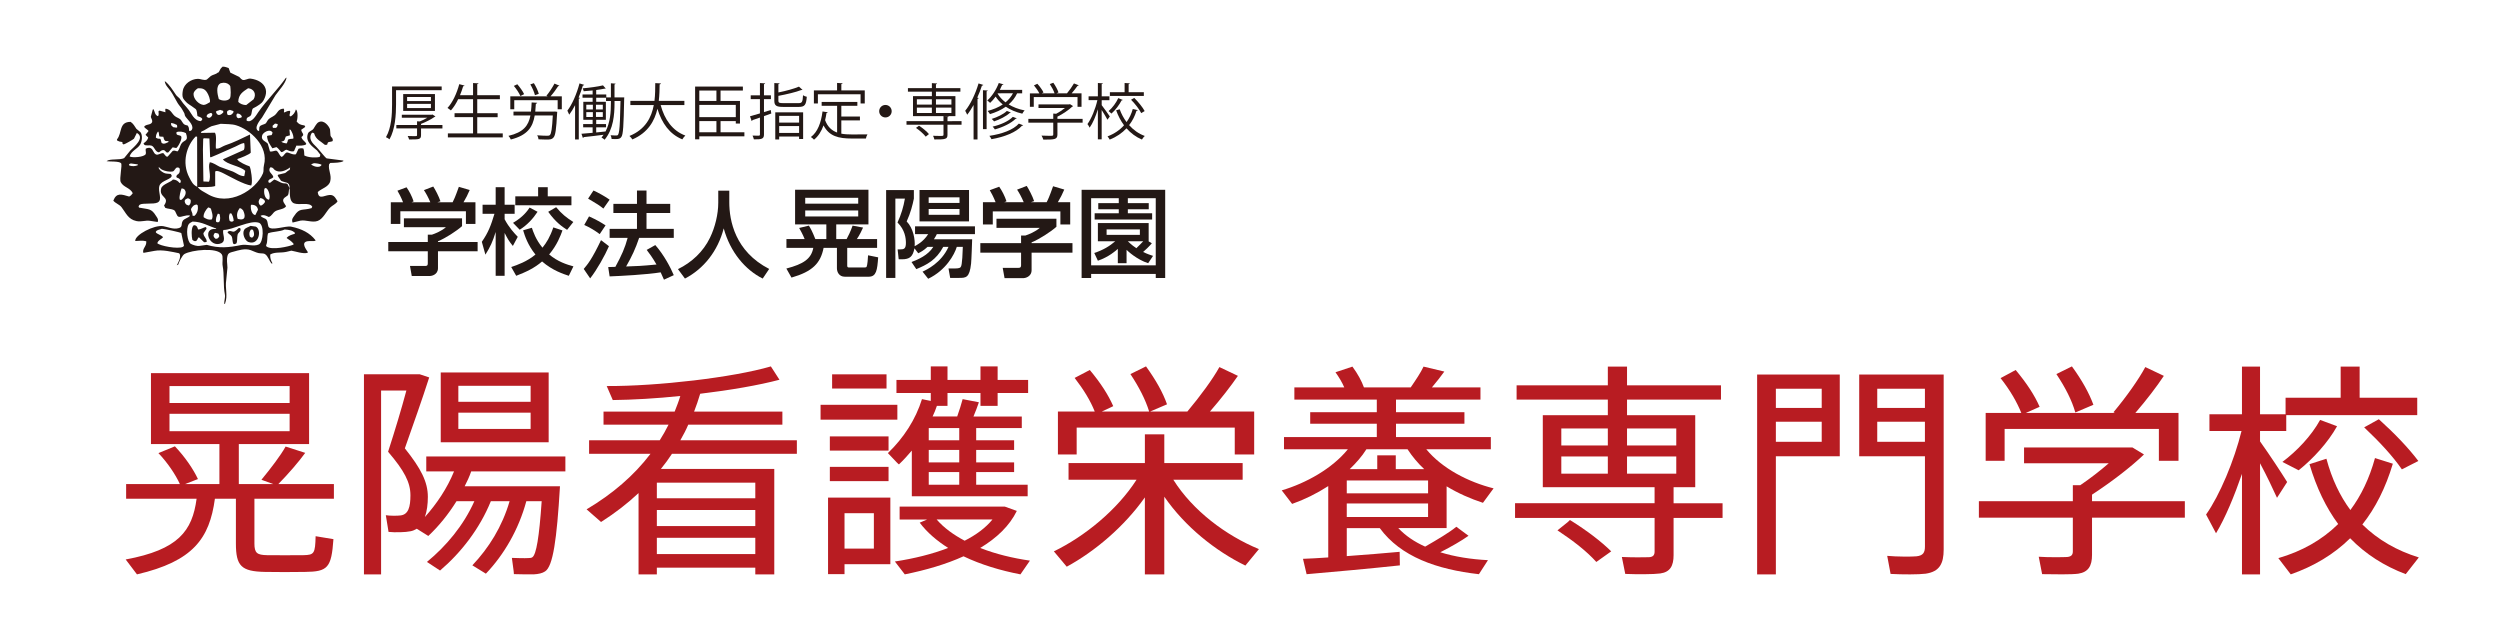
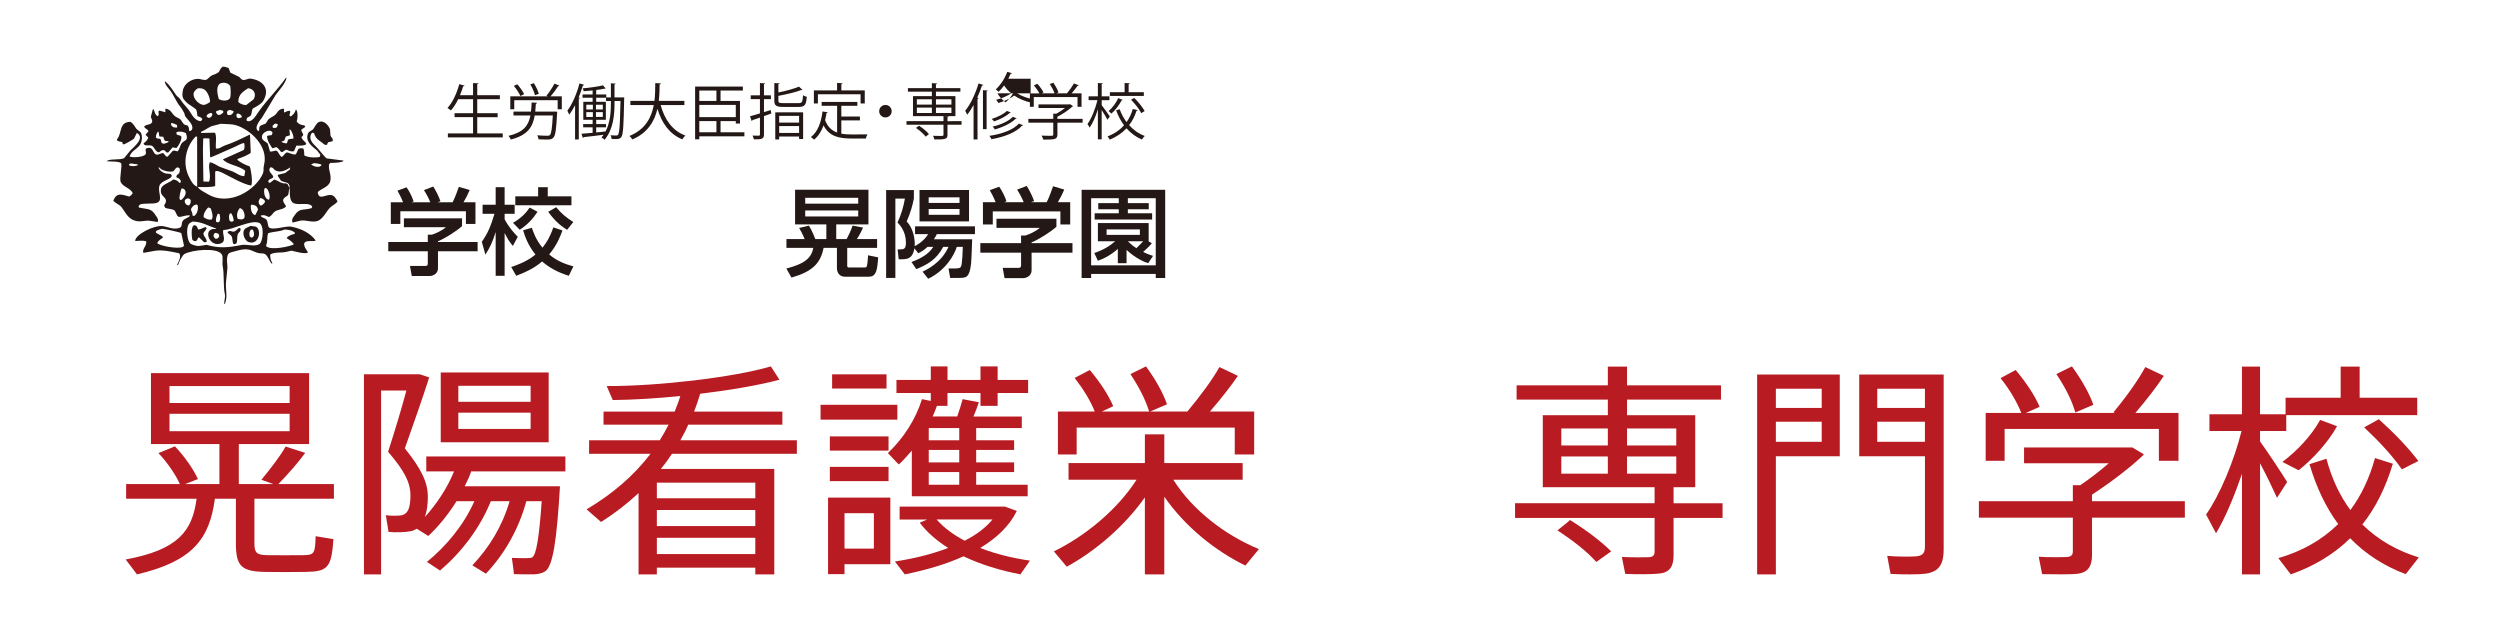
<svg xmlns="http://www.w3.org/2000/svg" version="1.1" x="0px" y="0px" width="234px" height="60px" viewBox="0 0 234 60" enable-background="new 0 0 234 60" xml:space="preserve">
  <defs>
</defs>
  <path fill="#B81C22" d="M15.864,40.36h11.245v-1.627H15.864V40.36z M15.864,37.718h11.245v-1.585H15.864V37.718 M23.813,50.868  c0,0.908,0.254,1.075,1.182,1.096c0.867,0,2.453,0.022,3.404,0c1.015-0.021,1.101-0.147,1.143-1.775l1.668,0.276  c-0.189,2.685-0.527,3.045-2.663,3.066c-1.099,0.02-2.748,0.02-3.74,0c-2.221-0.042-2.727-0.549-2.727-2.663v-4.185h-1.966  c-0.507,3.738-2.051,5.853-7.294,7.078l-1.057-1.395c4.925-0.91,6.236-2.665,6.638-5.683h-6.596v-1.375h5.031  c-0.402-0.889-1.162-2.01-2.008-2.898l1.542-0.634c0.951,0.994,1.734,2.154,2.157,3.064l-1.206,0.468h3.215v-3.743h-6.406v-6.638  H28.93v6.638h-6.577v3.743h3.215l-1.098-0.403c0.886-1.079,1.795-2.264,2.262-3.107l1.837,0.59c-0.613,0.847-1.542,1.924-2.516,2.92  h5.2v1.375h-7.439V50.868" />
  <path fill="#B81C22" d="M42.901,40.149h6.765v-1.523h-6.765V40.149z M42.901,37.611h6.765v-1.499h-6.765V37.611 M51.355,34.864  v6.531H41.253v-6.531H51.355 M41.188,53.402l-1.226-0.805c1.796-1.477,3.423-3.402,4.438-5.684h-1.67  c-0.762,1.225-1.669,2.345-2.641,3.253l-1.08-0.676c-0.168,0.107-0.358,0.19-0.569,0.233c-0.468,0.104-1.459,0.127-2.072,0.063  l-0.255-1.562c0.381,0.062,1.079,0.062,1.376,0.021c0.738-0.084,0.928-0.803,0.928-1.884c0-1.202-0.569-2.302-2.092-4.076  c0.656-2.032,1.248-3.996,1.713-5.732H35.67v17.209h-1.604V35.032h4.334h0.611h0.276l0.886,0.296  c-0.676,2.115-1.479,4.355-2.28,6.638c1.521,1.902,2.154,3.15,2.154,4.544c0,0.675-0.084,1.333-0.276,1.881  c1.101-1.228,2.073-2.663,2.729-4.271h-2.601v-1.394H52.92v1.394h-8.814c-0.169,0.487-0.382,0.949-0.613,1.395h7.293h0.74h0.888  c-0.296,5.01-0.656,7.505-1.395,7.968c-0.255,0.171-0.614,0.254-1.079,0.278c-0.402,0-1.331,0-1.839-0.023  c0-0.083,0-0.167-0.189-1.519c0.441,0.017,1.205,0.041,1.542,0.017c0.171,0,0.296-0.017,0.381-0.082  c0.359-0.254,0.635-1.861,0.866-5.241h-1.437c-0.72,2.663-2.093,5.008-3.785,6.783l-1.267-0.781c1.543-1.628,2.79-3.615,3.486-6.002  h-1.755C44.909,49.47,43.154,51.73,41.188,53.402" />
  <path fill="#B81C22" d="M70.696,51.859v-1.52h-9.215v1.52H70.696z M70.696,49.239v-1.5h-9.215v1.5H70.696 M70.696,46.638V45.18  h-9.215v1.458H70.696 M61.481,53.129v0.632h-1.713v-7.609c-1.057,0.993-2.22,1.883-3.51,2.706l-1.353-1.183  c2.452-1.458,4.439-3.172,5.983-5.2h-5.749v-1.268h6.615c0.296-0.466,0.571-0.953,0.823-1.46h-6.087v-1.224h6.659  c0.189-0.487,0.379-0.952,0.528-1.459c-2.241,0.233-4.461,0.36-6.321,0.381l-0.569-1.311c4.755,0.022,11.836-0.804,15.366-1.838  l0.805,1.248c-1.902,0.507-4.589,0.973-7.421,1.311c-0.168,0.571-0.359,1.12-0.57,1.669h8.264v1.224H64.42  c-0.212,0.508-0.465,0.974-0.74,1.46h10.907v1.268H62.897c-0.318,0.487-0.677,0.972-1.036,1.415h10.612v9.872h-1.777v-0.632H61.481" />
  <path fill="#B81C22" d="M90.292,50.611c1.079-0.55,1.965-1.205,2.601-1.986h-5.222C88.348,49.407,89.257,50.062,90.292,50.611z   M89.785,45.37v-1.185h-2.854v1.185H89.785 M89.785,43.278v-1.164h-2.854v1.164H89.785 M89.785,41.206v-1.141h-2.854v1.141H89.785   M96.401,52.475l-0.888,1.286c-1.859-0.36-3.698-0.908-5.327-1.691c-1.626,0.741-3.51,1.289-5.497,1.691l-0.928-1.204  c1.796-0.274,3.509-0.698,4.988-1.269c-1.035-0.654-1.968-1.439-2.664-2.366l0.696-0.296h-2.576v-1.207h9.428h0.294h0.126  l1.121,0.403c-0.678,1.394-1.88,2.538-3.425,3.466C93.189,51.859,94.794,52.241,96.401,52.475 M96.189,45.37v1.078H85.346v-0.403  V45.37v-3.195c-0.38,0.446-0.782,0.892-1.205,1.293c-0.064-0.043-0.126-0.086-1.035-1.058c1.479-1.417,2.6-3.149,3.191-5.051  l0.824,0.168v-0.739h-3.213v-1.227h3.213v-1.268h1.565v1.268h3.087v-1.268h1.605v1.268h2.854v1.227h-2.854v1.203h-1.605v-1.203  h-3.087v1.203h-0.995c-0.105,0.339-0.253,0.678-0.401,0.993h2.303c0.213-0.591,0.384-1.162,0.51-1.625l1.521,0.294  c-0.128,0.403-0.318,0.866-0.508,1.332h4.523v1.08h-4.269v1.141h3.551v0.908h-3.551v1.164h3.551v0.908h-3.551v1.185H96.189   M81.794,51.352v-3.317h-2.747v3.317H81.794 M82.979,35.035v1.329h-5.093v-1.329H82.979 M83.168,43.7v1.332h-5.495V43.7H83.168   M83.168,40.846v1.329h-5.495v-1.329H83.168 M79.047,46.574h4.29v6.236h-4.29v0.93h-1.542v-7.166h0.801H79.047 M83.993,37.887v1.396  h-7.188v-1.396H83.993" />
  <path fill="#B81C22" d="M102.469,38.523c-0.402-1.018-1.037-2.053-1.883-3.15l1.418-0.742c1.014,1.207,1.731,2.325,2.195,3.384  c-0.04,0.02-0.104,0.062-1.076,0.507h4.439c-0.339-1.1-0.93-2.262-1.755-3.509l1.46-0.72c0.927,1.289,1.584,2.452,1.966,3.55  l-1.588,0.679h3.489c1.205-1.44,2.388-3.045,3.002-4.164l1.732,0.822c-0.655,0.951-1.585,2.156-2.62,3.342h4.143v4.016h-1.818  v-2.517h-14.797v2.517h-1.755v-4.016H102.469z M117.835,51.396l-1.269,1.541c-2.811-1.373-5.643-3.634-7.588-6.446v7.272h-1.818  v-7.208c-1.924,2.725-4.671,5.052-7.313,6.488l-1.205-1.436c2.876-1.395,5.92-3.869,7.737-6.701h-6.363v-1.565h7.145v-2.687h1.818  v2.687h7.333v1.565h-6.487C111.643,47.8,114.749,50.125,117.835,51.396" />
-   <path fill="#B81C22" d="M128.911,43.912v-1.291h1.734v1.291h2.663c-0.592-0.55-1.121-1.184-1.563-1.862h-3.849  c-0.422,0.679-0.973,1.29-1.563,1.862H128.911z M126.057,47.124v1.269h7.611v-1.269H126.057 M133.668,46.173v-1.204h-7.611v1.204  H133.668 M124.324,52.176v-6.679c-1.077,0.697-2.239,1.268-3.381,1.668l-0.973-1.267c2.282-0.676,4.714-2.029,6.193-3.849h-5.981  v-1.14h8.687v-1.248h-6.234v-1.078h6.234V37.4h-7.716v-1.14h4.67c-0.208-0.487-0.507-0.973-0.822-1.417l1.585-0.529  c0.485,0.654,0.867,1.352,1.078,1.946h4.377c0.484-0.699,0.948-1.396,1.203-1.946l1.946,0.464c-0.315,0.444-0.719,0.951-1.163,1.482  h4.545v1.14h-7.906v1.184h6.405v1.078h-6.405v1.248h8.877v1.14H133.5c1.478,1.797,3.929,3.067,6.299,3.66l-0.995,1.353  c-1.162-0.38-2.325-0.888-3.401-1.543v3.909h-4.523c0.675,0.72,1.521,1.29,2.514,1.734c1.143-0.656,2.281-1.332,2.918-1.859  l1.141,0.845c-0.654,0.466-1.606,1.014-2.642,1.542c1.354,0.423,2.875,0.658,4.461,0.74l-0.846,1.313  c-3.933-0.445-7.315-1.63-9.28-4.314h-3.088v2.622c1.734-0.127,3.574-0.274,4.949-0.402l0.02,1.269  c-2.536,0.276-6.488,0.634-8.729,0.826l-0.338-1.439C122.592,52.282,123.414,52.24,124.324,52.176" />
  <path fill="#B81C22" d="M156.899,44.335v-1.607h-4.609v1.607H156.899z M156.899,41.693v-1.587h-4.609v1.587H156.899 M146.139,44.335  h4.354v-1.607h-4.354V44.335 M146.139,41.693h4.354v-1.587h-4.354V41.693 M146.94,48.668c1.629,1.015,2.898,1.987,3.87,2.938  l-1.395,0.993c-0.889-0.993-2.136-1.964-3.637-2.959C146.858,48.795,146.899,48.732,146.94,48.668 M154.869,47.104v-1.5h-10.463  V38.86h6.087V37.4h-8.539v-1.332h8.539v-1.754h1.797v1.754h8.794V37.4h-8.794v1.46h6.384v6.743h-2.027v1.5h4.585v1.375h-4.585v3.487  c0,0.992-0.318,1.584-1.249,1.711c-0.612,0.086-2.199,0.086-3.274,0.042l-0.319-1.585c0.867,0.041,2.178,0.041,2.537,0.021  c0.381-0.021,0.528-0.189,0.528-0.528v-3.149h-13.062v-1.375H154.869" />
  <path fill="#B81C22" d="M175.71,39.472v1.882h4.463v-1.882H175.71z M180.173,38.184v-1.796h-4.463v1.796H180.173 M181.186,35.055  h0.742v16.382c0,1.311-0.383,2.073-1.693,2.261c-0.634,0.083-2.134,0.083-3.276,0.021l-0.316-1.69  c0.95,0.085,2.283,0.085,2.726,0.043c0.636-0.063,0.806-0.359,0.806-0.91v-8.454h-6.153v-7.653h6.153H181.186 M166.221,39.472v1.882  h4.291v-1.882H166.221 M170.512,38.184v-1.796h-4.291v1.796H170.512 M166.221,35.055h5.981v7.653h-5.981v11.056h-1.754V35.055h1.058  H166.221" />
  <path fill="#B81C22" d="M193.932,34.294c0.953,1.311,1.607,2.493,2.011,3.593l-1.692,0.72c-0.318-1.122-0.93-2.327-1.774-3.595  L193.932,34.294z M189.195,38.649c-0.421-1.039-1.056-2.135-1.942-3.257l1.415-0.762c1.035,1.248,1.775,2.37,2.241,3.447  l-1.288,0.572h8.327l-0.126-0.065c1.204-1.438,2.367-3.084,2.979-4.227l1.735,0.824c-0.655,0.994-1.626,2.262-2.666,3.468h4.038  v4.48h-1.837v-2.981h-14.438v2.981h-1.774v-4.48H189.195 M194.018,46.912v-1.499h0.697c0.91-0.615,1.859-1.352,2.664-2.051h-7.928  v-1.478h9.323h0.484h0.341l1.077,0.654c-1.228,1.184-3.088,2.6-4.863,3.761v0.613h8.688v1.542h-8.688v3.489  c0,1.015-0.336,1.608-1.289,1.755c-0.613,0.086-2.262,0.063-3.382,0.042l-0.317-1.629c0.908,0.065,2.282,0.045,2.663,0.024  c0.403-0.041,0.529-0.213,0.529-0.529v-3.152h-8.794v-1.542H194.018" />
  <path fill="#B81C22" d="M222.659,39.239c1.545,1.396,2.769,2.688,3.699,3.91l-1.542,0.783c-0.847-1.226-2.052-2.537-3.53-3.932  L222.659,39.239z M218.749,39.894c-0.847,1.525-2.241,3.044-3.594,4.125l-1.521-0.783c1.352-1.015,2.706-2.432,3.529-3.931  L218.749,39.894 M219.996,47.738c0.994-1.333,1.775-2.941,2.303-4.863l1.671,0.528c-0.677,2.262-1.627,4.143-2.853,5.689  c1.457,1.436,3.232,2.45,5.284,3.084l-1.226,1.564c-2.01-0.762-3.742-1.859-5.2-3.359c-1.544,1.521-3.404,2.622-5.56,3.38  l-1.163-1.52c2.199-0.636,4.081-1.693,5.602-3.192c-1.141-1.544-2.028-3.384-2.686-5.603l1.585-0.508  C218.262,44.84,219.023,46.427,219.996,47.738 M214.077,45.117l-0.95,1.478c-0.381-0.844-0.952-2.048-1.587-3.233v10.399h-1.691  v-9.405c-0.718,2.071-1.563,4.123-2.43,5.559l-0.93-1.755c1.289-1.817,2.642-5.074,3.318-7.82h-3.004v-1.564h3.045v-4.46h1.691v4.46  h2.391V37.23h5.156v-2.916h1.776v2.916h5.391v1.628h-12.26v1.481h-2.454v0.973C212.471,42.621,213.486,44.166,214.077,45.117" />
  <path fill="#231815" d="M75.369,19.699v0.563h4.96v-0.563H75.369z M75.369,18.514v0.547h4.96v-0.547H75.369 M74.42,17.758h6.867  v3.244h-3.015v1.373h0.973c0.127-0.228,0.384-0.739,0.557-1.256l0.981,0.182c-0.098,0.235-0.354,0.754-0.581,1.074h1.894v0.828H79.3  v1.684c0,0.148,0.109,0.148,0.173,0.148h1.458c0.101,0,0.155-0.009,0.191-0.083c0.063-0.117,0.128-0.83,0.128-1.056l0.946,0.191  c-0.082,1.185-0.164,1.813-0.882,1.813h-2.24c-0.521,0-0.738-0.42-0.738-0.793v-1.904h-1.248c-0.284,1.438-1.041,2.215-3.005,2.779  l-0.48-0.847c1.61-0.42,2.329-0.911,2.521-1.932h-2.514v-0.828h1.703c-0.156-0.391-0.346-0.746-0.511-1.037l0.91-0.219  c0.136,0.219,0.3,0.491,0.603,1.256h1.03v-1.373H74.42V17.758" />
  <path fill="#231815" d="M86.924,19.561v0.546h2.887v-0.546H86.924z M86.924,18.47v0.527h2.887V18.47H86.924 M90.701,17.786v2.938  h-4.634v-2.938H90.701 M85.318,24.525c0.63-0.246,1.533-0.619,2.042-1.421h-0.538c-0.391,0.364-0.655,0.49-0.874,0.602l-0.354-0.464  c-0.156,0.782-0.437,1.028-1.183,1.028h-0.293l-0.101-0.928h0.237c0.345,0,0.539-0.046,0.539-0.61c0-0.417-0.083-1.219-0.786-1.904  c0.348-0.756,0.556-1.456,0.692-2.238h-0.893v7.422h-0.865v-8.224h2.597v0.802c-0.108,0.547-0.302,1.328-0.673,2.136  c0.645,0.667,0.799,1.742,0.745,2.317c0.1-0.047,0.811-0.391,1.268-1.131h-1.23v-0.729h5.608v0.729h-3.568  c-0.064,0.136-0.128,0.256-0.275,0.485h3.581c-0.011,0.326-0.063,1.911-0.101,2.276c-0.146,1.339-0.483,1.339-1.138,1.339h-0.819  l-0.156-0.885h0.646c0.056,0,0.375,0,0.475-0.108c0.071-0.083,0.165-0.184,0.219-1.914h-0.564c-0.219,0.721-1.011,2.187-2.677,2.987  l-0.529-0.665c0.374-0.173,1.756-0.818,2.431-2.322h-0.492c-0.664,1.239-1.538,1.678-2.522,2.086L85.318,24.525" />
  <path fill="#231815" d="M93.188,18.925c-0.191-0.492-0.419-0.903-0.546-1.122l0.883-0.327c0.246,0.346,0.528,0.881,0.683,1.367  l-0.209,0.082h1.821c-0.229-0.529-0.402-0.837-0.621-1.175l0.904-0.348c0.188,0.293,0.545,0.969,0.691,1.423l-0.303,0.101h1.476  c0.11-0.211,0.248-0.484,0.602-1.494l1.048,0.31c-0.209,0.482-0.328,0.718-0.602,1.184h1.156v2.085h-0.918v-1.223h-6.329v1.223  h-0.921v-2.085H93.188z M98.881,20.472v0.754c-0.518,0.464-1.604,1.168-2.324,1.458v0.072h3.826v0.893h-3.826v1.632  c0,0.653-0.653,0.753-0.746,0.753h-1.785l-0.173-0.963h1.468c0.252,0,0.252-0.13,0.252-0.292V23.65h-3.814v-0.893h3.814v-0.711  h0.402c0.312-0.101,0.938-0.355,1.35-0.719h-4.054v-0.854H98.881" />
  <path fill="#231815" d="M105.566,22.584c0.389,0.374,0.617,0.528,0.799,0.647c0.189-0.182,0.438-0.428,0.638-0.647H105.566z   M103.578,21.474v0.51h3.114v-0.51H103.578 M107.813,22.775c-0.282,0.328-0.619,0.638-0.819,0.811  c0.446,0.211,0.666,0.274,0.931,0.365l-0.457,0.685c-1.075-0.348-1.901-1.13-2.022-1.25v1.25h-0.818v-1.341  c-0.165,0.154-0.85,0.763-1.866,1.109l-0.339-0.725c0.839-0.274,1.458-0.656,1.96-1.095h-1.621v-1.702h4.753v1.702h-0.011  L107.813,22.775 M105.566,19.013h1.956v0.576h-1.956v0.372h2.274v0.585h-5.381v-0.585h2.258v-0.372h-1.92v-0.576h1.92V18.55h-2.587  v6.283h6.048V18.55h-2.612V19.013 M109.062,17.768v8.25h-0.883v-0.375h-6.048v0.375h-0.892v-8.25H109.062" />
  <path fill="#231815" d="M37.727,18.934c-0.185-0.477-0.404-0.876-0.528-1.086l0.854-0.317c0.238,0.336,0.515,0.856,0.661,1.323  l-0.201,0.081h1.767c-0.219-0.512-0.388-0.811-0.602-1.139l0.874-0.337c0.188,0.282,0.531,0.935,0.674,1.379l-0.293,0.097h1.432  c0.105-0.203,0.236-0.468,0.583-1.448l1.016,0.298c-0.204,0.469-0.315,0.699-0.583,1.15h1.121v2.023H43.61v-1.185h-6.138v1.185  H36.58v-2.023H37.727z M43.247,20.434v0.733c-0.504,0.451-1.555,1.132-2.252,1.415v0.07h3.71v0.864h-3.71v1.581  c0,0.638-0.636,0.734-0.724,0.734H38.54l-0.166-0.937h1.42c0.247,0,0.247-0.123,0.247-0.283v-1.095h-3.699v-0.864h3.699v-0.688h0.39  c0.298-0.098,0.909-0.346,1.308-0.698h-3.933v-0.832H43.247" />
  <path fill="#231815" d="M52.056,19.394c0.539,0.646,0.953,0.971,1.607,1.385l-0.583,0.735c-0.485-0.311-1.068-0.715-1.767-1.689  L52.056,19.394z M50.368,17.522h0.901v0.855h2.217v0.837h-5.254v-0.837h2.136V17.522 M50.315,19.824  c-0.414,0.636-0.979,1.247-1.671,1.679l-0.624-0.644c0.954-0.558,1.343-1.121,1.554-1.43L50.315,19.824 M52.646,21.567  c-0.166,0.468-0.501,1.368-1.245,2.25c0.804,0.681,1.651,0.944,2.271,1.115l-0.432,0.882c-0.487-0.16-1.53-0.495-2.501-1.342  c-0.707,0.618-1.52,0.995-2.422,1.342l-0.467-0.821c0.584-0.196,1.467-0.505,2.269-1.167c-0.714-0.884-0.996-1.74-1.155-2.27  l0.82-0.237c0.116,0.353,0.355,1.095,0.99,1.863c0.37-0.451,0.707-0.989,1.016-1.898L52.646,21.567 M45.098,22.635  c0.61-0.875,0.855-1.537,1.184-2.624h-1.113v-0.848h1.226v-1.642h0.838v1.642h0.938v0.848h-0.938v0.513  c0.417,0.786,0.903,1.298,1.229,1.642l-0.458,0.855c-0.4-0.494-0.486-0.671-0.771-1.217v4.009h-0.838v-4.099  c-0.28,0.91-0.51,1.405-0.961,2.12L45.098,22.635" />
-   <path fill="#231815" d="M59.822,22.267c-0.336,1.007-0.678,1.731-1.217,2.676c1.015-0.036,1.413-0.045,2.843-0.184  c-0.345-0.611-0.723-1.124-0.917-1.369l0.805-0.452c0.829,0.946,1.431,2.111,1.729,2.816l-0.918,0.425  c-0.114-0.263-0.195-0.45-0.309-0.688c-1.281,0.213-3.8,0.344-4.777,0.38l-0.134-0.874c0.124,0,0.602-0.019,0.671-0.019  c0.583-1.067,0.901-1.785,1.148-2.711h-1.686v-0.848h2.56v-1.482h-2.208v-0.858h2.208v-1.246h0.893v1.246h2.219v0.858h-2.219v1.482  h2.552v0.848H59.822z M55.549,17.832c0.363,0.151,1.193,0.618,1.512,0.858l-0.585,0.832c-0.414-0.329-0.52-0.391-1.43-0.93  L55.549,17.832 M55.133,20.254c0.682,0.307,1.097,0.547,1.548,0.839l-0.548,0.819c-0.459-0.341-0.919-0.62-1.448-0.857  L55.133,20.254 M56.998,23.044c-0.371,0.856-1.123,2.207-1.758,3.01l-0.603-0.88c0.391-0.461,0.78-0.938,1.618-2.695L56.998,23.044" />
-   <path fill="#231815" d="M67.229,17.849h1.033v1.088c0,1.713,0.539,4.594,3.733,6.236l-0.606,0.9  c-1.627-0.812-3.039-2.463-3.649-4.699c-0.547,2.12-1.87,3.787-3.628,4.699l-0.655-0.883c1.29-0.627,2.367-1.635,2.994-2.931  c0.479-0.981,0.778-2.211,0.778-3.285V17.849z" />
-   <path fill="#231815" d="M38.105,9.723v0.391h2.229V9.723H38.105z M38.105,9.081v0.38h2.229v-0.38H38.105 M40.711,10.385h-2.972  V8.807h2.972V10.385 M41.411,11.703v0.319h-2.002v0.625c0,0.205-0.044,0.301-0.208,0.359c-0.165,0.046-0.45,0.049-0.909,0.049  c-0.018-0.096-0.081-0.227-0.132-0.325c0.21,0.006,0.408,0.013,0.551,0.013c0.305,0,0.325,0,0.325-0.104v-0.618h-1.938v-0.319h1.938  v-0.351l0.254,0.017c0.246-0.098,0.497-0.221,0.705-0.347H37.61V10.74h2.807l0.061-0.024l0.279,0.186  c-0.017,0.024-0.058,0.042-0.091,0.047c-0.313,0.223-0.812,0.478-1.257,0.648v0.106H41.411 M41.341,8.443H37.07v1.331  c0,0.947-0.075,2.324-0.614,3.267c-0.068-0.063-0.232-0.166-0.33-0.2c0.524-0.902,0.571-2.166,0.571-3.073V8.092h4.644V8.443" />
  <path fill="#231815" d="M44.67,12.489h2.388v0.374h-5.137v-0.374h2.357v-1.523h-1.731v-0.371h1.731V9.283h-1.392  c-0.196,0.411-0.432,0.78-0.68,1.051c-0.077-0.067-0.225-0.175-0.32-0.233c0.467-0.494,0.869-1.355,1.101-2.225l0.496,0.135  c-0.019,0.042-0.058,0.063-0.131,0.063c-0.084,0.278-0.181,0.561-0.295,0.834h1.221V7.772l0.511,0.03  c-0.005,0.041-0.039,0.067-0.119,0.08V8.91h2.119v0.373H44.67v1.313h1.91v0.371h-1.91V12.489z" />
  <path fill="#231815" d="M49.971,7.784c0.198,0.313,0.396,0.732,0.458,0.999L50.072,8.91c-0.063-0.267-0.243-0.694-0.435-1.011  L49.971,7.784z M48.42,7.886c0.249,0.286,0.522,0.669,0.638,0.926l-0.35,0.175c-0.106-0.254-0.367-0.659-0.611-0.947L48.42,7.886   M52.362,8.019c-0.028,0.038-0.073,0.05-0.117,0.045c-0.179,0.285-0.462,0.67-0.715,0.953h1.056v1.212h-0.389V9.376h-4.063v0.853  h-0.37V9.017h3.501L51.147,8.96c0.254-0.302,0.572-0.788,0.753-1.137L52.362,8.019 M51.851,10.445l0.085-0.007  c0.177,0.025,0.199,0.028,0.222,0.028c0,0.039-0.005,0.084-0.011,0.124c-0.08,1.529-0.159,2.099-0.348,2.29  c-0.136,0.16-0.284,0.183-0.681,0.183c-0.2,0-0.454-0.007-0.711-0.023c-0.012-0.114-0.056-0.267-0.129-0.375  c0.403,0.033,0.805,0.04,0.935,0.04c0.127,0,0.195-0.007,0.257-0.065c0.131-0.122,0.21-0.614,0.273-1.833H50.05  c-0.186,1.091-0.67,1.853-2.237,2.25c-0.04-0.102-0.142-0.262-0.223-0.341c1.409-0.33,1.874-0.953,2.059-1.909h-1.587v-0.361h1.634  c0.037-0.263,0.052-0.553,0.066-0.858l0.521,0.033c-0.005,0.044-0.051,0.079-0.126,0.089c-0.017,0.258-0.032,0.5-0.057,0.736H51.851  " />
  <path fill="#231815" d="M56.679,12.306c0.442-0.847,0.502-1.84,0.502-2.668V9.453h-0.457V9.148h-0.92v0.38h0.905v1.687h-0.905v0.398  h0.92v0.307h-0.92v0.477L56.679,12.306z M55.782,10.948h0.641v-0.453h-0.641V10.948 M55.782,10.245h0.641V9.801h-0.641V10.245   M54.877,10.496v0.453h0.616v-0.453H54.877 M54.877,9.801v0.444h0.616V9.801H54.877 M58.247,9.115l0.184,0.003  c-0.008,0.034-0.008,0.087-0.008,0.134c-0.051,2.537-0.095,3.327-0.261,3.56c-0.107,0.166-0.228,0.207-0.569,0.207  c-0.107,0-0.226-0.008-0.345-0.012c-0.008-0.102-0.042-0.251-0.097-0.348c0.238,0.022,0.46,0.022,0.567,0.022  c0.222,0,0.303-0.222,0.361-3.229H57.52v0.178c0,1.12-0.107,2.467-0.93,3.448c-0.063-0.061-0.195-0.16-0.291-0.204  c0.073-0.084,0.138-0.172,0.197-0.261c-0.698,0.089-1.396,0.177-1.858,0.221c-0.01,0.045-0.04,0.07-0.079,0.081l-0.135-0.395  c0.29-0.021,0.647-0.054,1.046-0.089V11.92h-0.886v-0.307h0.886v-0.398h-0.872V9.529h0.872v-0.38h-0.947V8.842h0.947V8.466  c-0.279,0.028-0.568,0.058-0.837,0.073c-0.01-0.079-0.057-0.198-0.097-0.271c0.666-0.057,1.449-0.165,1.904-0.279l0.256,0.294  c-0.018,0.013-0.033,0.018-0.056,0.018c-0.019,0-0.03,0-0.046-0.005c-0.213,0.045-0.489,0.091-0.791,0.129v0.417h0.943v0.273h0.434  V7.795l0.44,0.033c-0.004,0.035-0.033,0.063-0.102,0.071v1.215H58.247 M53.827,9.846c-0.17,0.33-0.353,0.632-0.547,0.889  c-0.037-0.099-0.122-0.286-0.174-0.378c0.451-0.587,0.876-1.574,1.135-2.55l0.444,0.137c-0.022,0.044-0.068,0.062-0.127,0.059  c-0.112,0.378-0.251,0.76-0.401,1.128l0.132,0.035c-0.015,0.039-0.041,0.061-0.114,0.066v3.823h-0.348V9.846" />
  <path fill="#231815" d="M64.058,9.835h-2.221c0.369,1.357,1.104,2.404,2.312,2.854c-0.096,0.084-0.221,0.242-0.283,0.356  c-1.188-0.488-1.909-1.493-2.331-2.863c-0.259,1.124-0.876,2.239-2.345,2.87c-0.057-0.104-0.176-0.24-0.273-0.326  c1.499-0.608,2.063-1.743,2.278-2.891h-2.192V9.442h2.256c0.073-0.59,0.068-1.171,0.073-1.663l0.533,0.029  c-0.005,0.049-0.05,0.079-0.123,0.095c-0.007,0.45-0.013,0.982-0.08,1.539h2.396V9.835z" />
  <path fill="#231815" d="M65.455,11.334v1.046h1.603v-1.046H65.455z M68.87,10.964V9.819h-3.415v1.145H68.87 M67.058,8.475h-1.603  v0.974h1.603V8.475 M69.675,12.381v0.379h-4.22v0.279h-0.392V8.103h4.47v0.372h-2.09v0.974h1.818v2.115H68.87v-0.229h-1.427v1.046  H69.675" />
  <path fill="#231815" d="M72.932,12.444h1.864V11.8h-1.864V12.444z M74.796,10.846h-1.864v0.631h1.864V10.846 M72.566,13.053v-2.536  h2.607v2.494h-0.378v-0.233h-1.864v0.275H72.566 M72.856,9.416c0,0.198,0.07,0.238,0.467,0.238h1.414  c0.333,0,0.394-0.101,0.427-0.74c0.085,0.065,0.243,0.127,0.352,0.144c-0.059,0.762-0.189,0.949-0.755,0.949h-1.45  c-0.652,0-0.835-0.121-0.835-0.591V7.773l0.497,0.03c-0.007,0.039-0.041,0.067-0.116,0.079v0.772  c0.71-0.142,1.482-0.353,1.926-0.545l0.329,0.299c-0.017,0.019-0.041,0.021-0.067,0.021c-0.012,0-0.027,0-0.045-0.003  c-0.513,0.203-1.376,0.403-2.143,0.547V9.416 M72.141,10.295l0.052,0.329l-0.685,0.246v1.714c0,0.409-0.19,0.472-0.946,0.459  c-0.017-0.091-0.073-0.25-0.125-0.35c0.269,0.005,0.511,0.005,0.586,0.005c0.073-0.005,0.107-0.028,0.107-0.107v-1.587  c-0.269,0.092-0.511,0.176-0.705,0.241c0,0.043-0.027,0.077-0.066,0.088L70.2,10.886c0.254-0.069,0.577-0.165,0.93-0.271V9.278  h-0.863V8.92h0.863V7.773l0.488,0.03c-0.004,0.043-0.034,0.067-0.11,0.079V8.92h0.65v0.358h-0.65v1.216L72.141,10.295" />
  <path fill="#231815" d="M76.555,8.824v0.859H76.18V8.459h2.17V7.763l0.518,0.032c-0.006,0.042-0.041,0.07-0.119,0.081v0.584h2.192  v1.224H80.55V8.824H76.555z M78.748,11.272v1.239c0.3,0.057,0.631,0.074,0.988,0.074c0.199,0,1.199,0,1.459-0.005  c-0.063,0.097-0.128,0.271-0.147,0.386H79.72c-1.223,0-2.109-0.211-2.638-1.229c-0.202,0.558-0.492,1.023-0.891,1.337  c-0.063-0.074-0.198-0.189-0.292-0.249c0.626-0.46,0.955-1.333,1.089-2.394l0.487,0.079c-0.012,0.039-0.044,0.069-0.114,0.069  c-0.033,0.226-0.079,0.448-0.132,0.665c0.239,0.637,0.625,0.977,1.125,1.16v-2.5h-1.447V9.539h3.341v0.365h-1.5v1.005h1.742v0.363  H78.748" />
  <path fill="#231815" d="M83.462,10.409c0,0.326-0.26,0.584-0.586,0.584c-0.323,0-0.585-0.258-0.585-0.584  c0-0.325,0.262-0.586,0.585-0.586C83.213,9.823,83.462,10.096,83.462,10.409z" />
  <path fill="#231815" d="M89.053,10.578v-0.509h-1.448v0.509H89.053z M89.053,9.291h-1.448v0.5h1.448V9.291 M85.82,10.069v0.509  h1.403v-0.509H85.82 M85.82,9.291v0.5h1.403v-0.5H85.82 M86.649,12.791c-0.183-0.241-0.573-0.585-0.915-0.819l0.284-0.208  c0.34,0.219,0.738,0.548,0.931,0.787L86.649,12.791 M90.001,11.34v0.335h-1.317v0.939c0,0.221-0.051,0.323-0.233,0.378  c-0.175,0.061-0.489,0.061-0.995,0.061c-0.016-0.104-0.073-0.241-0.124-0.343c0.232,0.006,0.447,0.013,0.608,0.013  c0.33,0,0.371,0,0.371-0.116v-0.932h-3.463V11.34h3.463v-0.47h-2.854V9.001h1.767V8.58h-2.242V8.25h2.242v-0.47l0.487,0.034  c-0.005,0.039-0.033,0.068-0.106,0.079V8.25h2.288v0.33h-2.288v0.421h1.822v1.869h-1.022v0.005l0.386,0.018  c-0.005,0.04-0.033,0.069-0.106,0.077v0.371H90.001" />
-   <path fill="#231815" d="M93.396,8.733l-0.021,0.033c0.169,0.285,0.415,0.563,0.745,0.814c0.281-0.24,0.521-0.518,0.693-0.847H93.396  z M95.163,11.071c-0.015,0.032-0.052,0.047-0.101,0.047c-0.409,0.41-1.177,0.785-1.944,0.996c-0.052-0.082-0.128-0.19-0.208-0.262  c0.738-0.171,1.492-0.503,1.89-0.914L95.163,11.071 M94.613,10.524c-0.018,0.024-0.045,0.043-0.096,0.043  c-0.33,0.308-0.926,0.618-1.473,0.795c-0.05-0.074-0.147-0.17-0.222-0.231c0.523-0.163,1.109-0.438,1.42-0.747L94.613,10.524   M95.773,11.726c-0.023,0.037-0.063,0.045-0.114,0.041c-0.548,0.62-1.633,1.046-2.857,1.262c-0.037-0.097-0.126-0.229-0.199-0.313  c1.178-0.177,2.239-0.556,2.762-1.147L95.773,11.726 M95.677,8.733h-0.474c-0.187,0.409-0.458,0.756-0.793,1.041  c0.407,0.248,0.901,0.448,1.495,0.561c-0.077,0.068-0.167,0.21-0.218,0.306c-0.619-0.142-1.13-0.374-1.546-0.652  c-0.426,0.303-0.932,0.528-1.48,0.693c-0.048-0.086-0.148-0.222-0.219-0.297c0.523-0.137,1.008-0.335,1.415-0.606  c-0.282-0.234-0.504-0.485-0.666-0.739c-0.162,0.228-0.34,0.425-0.516,0.591c-0.063-0.062-0.188-0.171-0.267-0.224  c0.422-0.376,0.841-1,1.079-1.639l0.439,0.128c-0.024,0.048-0.075,0.057-0.125,0.051c-0.063,0.154-0.139,0.312-0.218,0.466h2.092  V8.733 M92.006,8.443l0.451,0.029c-0.008,0.034-0.037,0.061-0.11,0.074v3.538h-0.341V8.443 M91.125,9.829  c-0.188,0.335-0.386,0.65-0.596,0.911c-0.039-0.091-0.132-0.286-0.188-0.37c0.489-0.591,0.962-1.581,1.25-2.562l0.45,0.141  c-0.018,0.041-0.06,0.063-0.132,0.063c-0.122,0.381-0.271,0.762-0.438,1.125l0.132,0.039c-0.012,0.041-0.038,0.064-0.108,0.075  v3.805h-0.369V9.829" />
+   <path fill="#231815" d="M93.396,8.733l-0.021,0.033c0.169,0.285,0.415,0.563,0.745,0.814c0.281-0.24,0.521-0.518,0.693-0.847H93.396  z M95.163,11.071c-0.015,0.032-0.052,0.047-0.101,0.047c-0.409,0.41-1.177,0.785-1.944,0.996c-0.052-0.082-0.128-0.19-0.208-0.262  c0.738-0.171,1.492-0.503,1.89-0.914L95.163,11.071 M94.613,10.524c-0.018,0.024-0.045,0.043-0.096,0.043  c-0.33,0.308-0.926,0.618-1.473,0.795c-0.05-0.074-0.147-0.17-0.222-0.231c0.523-0.163,1.109-0.438,1.42-0.747L94.613,10.524   M95.773,11.726c-0.023,0.037-0.063,0.045-0.114,0.041c-0.548,0.62-1.633,1.046-2.857,1.262c-0.037-0.097-0.126-0.229-0.199-0.313  c1.178-0.177,2.239-0.556,2.762-1.147L95.773,11.726 M95.677,8.733h-0.474c0.407,0.248,0.901,0.448,1.495,0.561c-0.077,0.068-0.167,0.21-0.218,0.306c-0.619-0.142-1.13-0.374-1.546-0.652  c-0.426,0.303-0.932,0.528-1.48,0.693c-0.048-0.086-0.148-0.222-0.219-0.297c0.523-0.137,1.008-0.335,1.415-0.606  c-0.282-0.234-0.504-0.485-0.666-0.739c-0.162,0.228-0.34,0.425-0.516,0.591c-0.063-0.062-0.188-0.171-0.267-0.224  c0.422-0.376,0.841-1,1.079-1.639l0.439,0.128c-0.024,0.048-0.075,0.057-0.125,0.051c-0.063,0.154-0.139,0.312-0.218,0.466h2.092  V8.733 M92.006,8.443l0.451,0.029c-0.008,0.034-0.037,0.061-0.11,0.074v3.538h-0.341V8.443 M91.125,9.829  c-0.188,0.335-0.386,0.65-0.596,0.911c-0.039-0.091-0.132-0.286-0.188-0.37c0.489-0.591,0.962-1.581,1.25-2.562l0.45,0.141  c-0.018,0.041-0.06,0.063-0.132,0.063c-0.122,0.381-0.271,0.762-0.438,1.125l0.132,0.039c-0.012,0.041-0.038,0.064-0.108,0.075  v3.805h-0.369V9.829" />
  <path fill="#231815" d="M96.761,9.084v0.915h-0.363v-1.26h0.887c-0.109-0.223-0.319-0.523-0.508-0.746l0.318-0.153  c0.229,0.251,0.474,0.584,0.576,0.812l-0.166,0.086h1.203c-0.083-0.254-0.271-0.609-0.446-0.87l0.329-0.124  C98.794,8.028,99,8.41,99.073,8.653l-0.2,0.086h0.995c0.223-0.263,0.499-0.659,0.655-0.932c0.356,0.131,0.401,0.161,0.447,0.187  c-0.018,0.035-0.064,0.051-0.119,0.047c-0.143,0.203-0.347,0.471-0.547,0.698h0.927v1.26h-0.375V9.084H96.761z M101.333,11.124  v0.358h-2.358v1.104c0,0.476-0.271,0.482-1.321,0.482c-0.029-0.108-0.101-0.266-0.166-0.375c0.292,0.01,0.546,0.019,0.729,0.019  c0.328,0,0.368,0,0.368-0.125v-1.104h-2.331v-0.358h2.331v-0.495l0.269,0.02c0.287-0.147,0.589-0.347,0.822-0.539h-2.472V9.77h2.876  l0.066-0.025l0.297,0.188c-0.02,0.028-0.051,0.044-0.087,0.053c-0.335,0.316-0.875,0.687-1.381,0.933v0.206H101.333" />
  <path fill="#231815" d="M106.819,10.589c-0.166-0.345-0.578-0.874-0.953-1.254l0.302-0.17c0.375,0.374,0.793,0.886,0.972,1.231  L106.819,10.589z M107.063,8.63v0.352h-3.178V8.63h1.378V7.768l0.489,0.034c-0.005,0.04-0.035,0.066-0.112,0.08V8.63H107.063   M105.09,9.353c-0.019,0.028-0.051,0.046-0.109,0.046c-0.204,0.396-0.563,0.891-0.949,1.232c-0.062-0.067-0.182-0.169-0.266-0.234  c0.368-0.312,0.715-0.797,0.904-1.214L105.09,9.353 M104.804,10.228c0.153,0.432,0.375,0.841,0.643,1.199  c0.267-0.372,0.459-0.784,0.58-1.226l0.471,0.108c-0.017,0.039-0.057,0.067-0.125,0.067c-0.146,0.477-0.374,0.937-0.688,1.338  c0.404,0.451,0.899,0.807,1.466,1.013c-0.086,0.079-0.21,0.226-0.265,0.335c-0.557-0.231-1.04-0.596-1.447-1.051  c-0.406,0.437-0.922,0.8-1.572,1.056c-0.039-0.084-0.141-0.228-0.202-0.301c0.642-0.244,1.154-0.6,1.543-1.039  c-0.305-0.415-0.555-0.887-0.736-1.404L104.804,10.228 M103.117,9.84c0.177,0.216,0.652,0.898,0.762,1.062l-0.221,0.303  c-0.098-0.2-0.348-0.602-0.541-0.911v2.745h-0.357v-2.812c-0.203,0.671-0.483,1.324-0.772,1.722c-0.04-0.104-0.137-0.25-0.204-0.337  c0.367-0.493,0.748-1.424,0.931-2.237h-0.823v-0.36h0.869V7.768l0.47,0.034c-0.005,0.033-0.039,0.063-0.112,0.073v1.141h0.723v0.36  h-0.723V9.84" />
  <path fill-rule="evenodd" clip-rule="evenodd" fill="#231815" d="M19.331,21.413c-0.015-0.05-0.026-0.104-0.044-0.158  c-0.278,0.026-0.416,0.208-0.744,0.226c-0.035-0.105-0.088-0.278-0.178-0.338c-0.064-0.051-0.102-0.062-0.224-0.067  c-0.028,0.039-0.063,0.074-0.092,0.112c-0.159,0.282-0.117,0.97-0.044,1.258c0.087,0.068,0.202,0.167,0.337,0.114  c0.156-0.081,0.141-0.26,0.271-0.359c0.164,0.156,0.332,0.314,0.493,0.472c0.121,0,0.181-0.01,0.247-0.044  c-0.017-0.39-0.29-0.417-0.315-0.808C19.136,21.683,19.236,21.548,19.331,21.413z M23.719,22.132  c-0.04,0.039-0.074,0.075-0.113,0.112c-0.142-0.016-0.145-0.051-0.227-0.112c-0.083-0.308-0.027-0.447,0.113-0.651  c0.061,0.007,0.12,0.014,0.182,0.022C23.749,21.655,23.848,21.977,23.719,22.132 M23.94,21.21c-0.163-0.022-0.328-0.044-0.493-0.068  c-0.188,0.126-0.461,0.168-0.584,0.36c-0.23,0.358,0.063,1.031,0.383,1.147C24.247,23.017,24.531,21.486,23.94,21.21 M29.136,15.409  c0.008-0.017,0.014-0.029,0.022-0.045c0.075-0.027,0.149-0.059,0.227-0.089c0.198,0.002,0.617,0.062,0.718,0.158  c-0.049,0.088-0.083,0.117-0.18,0.158C29.623,15.68,29.302,15.533,29.136,15.409 M27.112,15.905  c-0.206,0.079-0.274,0.204-0.426,0.291c-0.218,0.053-0.436,0.105-0.654,0.158c-0.013,0.03-0.028,0.062-0.042,0.091  c0.103,0.156,0.206,0.313,0.312,0.472c0.396,0.225,0.811,0.042,0.811,0.673H27.09c-0.007-0.013-0.017-0.031-0.022-0.045  c-0.051-0.104-0.104-0.209-0.156-0.314c-0.127-0.105-0.282-0.036-0.473-0.091c-0.249-0.069-0.465-0.242-0.767-0.337  c-0.134,0.106-0.267,0.213-0.403,0.316c-0.044-0.015-0.089-0.031-0.134-0.047c-0.008-0.043-0.018-0.085-0.022-0.134  c0.109-0.236,0.301-0.166,0.447-0.336c0.008-0.008,0.018-0.014,0.025-0.022c-0.056-0.304-0.444-0.435-0.36-0.765  c0.022-0.099,0.04-0.094,0.09-0.156c0.3,0.021,0.253,0.154,0.428,0.27c0.456,0.3,1.052,0.009,1.394-0.248h0.021  C27.143,15.754,27.127,15.827,27.112,15.905 M25.18,18.692h-0.023c-0.029-0.007-0.06-0.016-0.09-0.024  c-0.307-0.135-0.398-0.676-0.315-1.009c0.04-0.024,0.075-0.045,0.114-0.069C25.141,17.665,25.347,18.416,25.18,18.692   M24.797,18.917c-0.097,0.154-0.208,0.263-0.383,0.337c-0.142-0.095-0.207-0.179-0.202-0.427c0.044-0.121,0.08-0.208,0.158-0.292  c0.237,0.044,0.303,0.122,0.427,0.268V18.917 M24.237,22.874c-0.476,0.238-1.13-0.053-1.711,0.069  c-1.075,0.222-2.017,0.322-3.173-0.024c-0.209,0.03-0.419,0.059-0.628,0.09c-0.307,0.059-0.66-0.081-0.853-0.178  c-0.348-0.174-0.488-1.42-0.205-1.845c0.084-0.121,0.224-0.174,0.361-0.248c0.891,0.018,1.486,0.421,2.203,0.651v0.048  c-1.357-0.185-0.657,1.839,0.495,1.325c0.498-0.256,0.043-0.888,0.18-1.235c0.924-0.01,2.496-0.961,3.33-0.677  C24.756,21.029,24.654,22.664,24.237,22.874 M17.713,19.209c-0.02,0.009-0.045,0.016-0.068,0.024  c-0.058-0.024-0.119-0.044-0.18-0.069c-0.103-0.062-0.226-0.268-0.157-0.427c0.065-0.123,0.156-0.113,0.272-0.179  c0.146,0.033,0.181,0.077,0.269,0.158C17.864,18.984,17.836,19.051,17.713,19.209 M16.95,18.716  c-0.039-0.009-0.076-0.018-0.113-0.023c-0.007-0.024-0.015-0.045-0.021-0.069c-0.063-0.169,0.096-0.812,0.179-0.988  c0.147,0.01,0.26,0.054,0.313,0.157C17.543,18.117,17.163,18.598,16.95,18.716 M18.501,19.209c0.083,0.421-0.051,0.767-0.293,0.99  h-0.179c0-0.33-0.127-0.36-0.156-0.63c0.112-0.207,0.24-0.401,0.538-0.426C18.439,19.164,18.472,19.189,18.501,19.209   M18.317,12.777c0.089,0.01,0.089-0.011,0.133,0.033c0.009,1.559-0.002,3.131,0.007,4.691c-0.018-0.015-0.031-0.032-0.046-0.045  c-0.354-0.163-0.494-0.47-0.681-0.822C16.966,15.196,17.495,13.595,18.317,12.777 M19.827,20.537  c-0.335,0.07-0.566-0.072-0.765-0.204c-0.056-0.323,0.239-0.746,0.427-0.921c0.115,0.026,0.169,0.06,0.249,0.112  C19.809,19.811,19.994,20.217,19.827,20.537 M20.526,22.11c-0.051,0.106-0.094,0.176-0.204,0.225  c-0.046,0.004-0.09,0.014-0.134,0.021c-0.102-0.102-0.182-0.117-0.203-0.314c0.023-0.06,0.046-0.117,0.066-0.179  c0.037-0.021,0.075-0.043,0.11-0.068c0.094,0.025,0.183,0.046,0.272,0.068C20.477,21.959,20.508,21.97,20.526,22.11 M20.232,20.761  c-0.073-0.301,0.061-0.521,0.156-0.765c0.053,0.016,0.104,0.03,0.16,0.043c0.06,0.199,0.104,0.546-0.022,0.698v0.046  C20.371,20.812,20.349,20.826,20.232,20.761 M21.873,20.672c-0.137,0.107-0.244,0.101-0.38,0c-0.072-0.218-0.091-0.505,0.021-0.698  h0.137C21.768,20.16,21.854,20.379,21.873,20.672 M22.255,20.492c-0.16-0.41-0.011-0.755,0.18-1.011  c0.179,0.02,0.207,0.114,0.316,0.202C22.967,20.132,23.056,20.706,22.255,20.492 M24.146,19.636  c-0.082,0.159-0.164,0.319-0.249,0.496c-0.341-0.039-0.444-0.579-0.425-0.877c0.014-0.03,0.03-0.06,0.044-0.09  C23.877,19.152,24.11,19.327,24.146,19.636 M19.559,17.008c-0.175-0.01-0.346-0.017-0.521-0.022  c-0.013-0.991-0.028-1.979-0.044-2.971c0.009-0.329,0.016-0.658,0.024-0.987c0.014-0.03,0.03-0.062,0.044-0.089  c0.181,0.005,0.359,0.013,0.539,0.021c0.024,0.584,0.047,1.17,0.068,1.752h0.091c0.767-0.306,1.475-0.654,2.269-0.99  c0.246-0.101,0.505-0.291,0.812-0.337c0.007,0.016,0.014,0.03,0.022,0.046c0.037,0.202,0.047,0.451-0.044,0.607  c-0.655,0.293-1.306,0.584-1.957,0.878c0.387,0.508,1.622,0.607,2.093,1.079c-0.032,0.162-0.063,0.33-0.092,0.492  c-0.423-0.003-0.739-0.291-1.057-0.426c-0.412-0.149-0.826-0.298-1.237-0.449c-0.291-0.137-0.583-0.376-0.943-0.426v0.044  C19.431,15.675,19.815,16.445,19.559,17.008 M18.523,17.501c0.382,0.016,1.255,0.042,1.618-0.089v-1.352  c0.137-0.166,0.618,0.085,0.809,0.181c0.625,0.313,1.864,1.034,2.565,1.125c0.007-0.022,0.015-0.046,0.021-0.069  c0.123-0.31-0.046-1.554-0.179-1.73c-0.323-0.1-0.941-0.386-1.148-0.629c0.017-0.022,0.03-0.046,0.045-0.069  c0.23-0.063,1.133-0.421,1.217-0.582c-0.024-0.555-0.045-1.11-0.07-1.667c-0.007-0.006-0.014-0.012-0.022-0.019  c-0.762,0.359-1.489,0.739-2.314,1.009c-0.246,0.081-0.557,0.356-0.856,0.294c-0.046-0.427,0.098-1.178-0.09-1.483  c-0.441,0.007-0.882,0.012-1.324,0.023c0.021-0.047,0.044-0.092,0.067-0.135c0.298-0.094,0.628-0.377,0.943-0.497  c0.284-0.074,0.57-0.149,0.853-0.224c0.504,0.037,1.02,0.008,1.44,0.137c1.272,0.385,3.084,1.93,2.607,3.752  c-0.073,0.287,0.003,0.522-0.088,0.743c-0.654,1.561-3.186,3.187-5.238,1.913c-0.335-0.211-0.626-0.3-0.855-0.607V17.501   M18.116,8.809c0.002-0.214,0.157-0.38,0.407-0.549c0.415-0.014,0.645,0.06,0.86,0.398c0.132,0.204,0.314,0.641,0.265,0.906  c-0.202,0.119-0.403,0.251-0.583,0.258C18.611,9.788,18.109,9.271,18.116,8.809 M19.851,10.641c0.007,0.039,0.014,0.077,0.022,0.114  c-0.103,0.251-0.342,0.399-0.542,0.137c0.009-0.026,0.018-0.045,0.022-0.07c0.075-0.178,0.171-0.164,0.34-0.246  C19.811,10.583,19.801,10.57,19.851,10.641 M20.593,10.282c0.097,0.03,0.194,0.062,0.291,0.09c0.009,0.045,0.016,0.089,0.023,0.137  c-0.222,0.255-0.565,0.432-0.699-0.048C20.298,10.333,20.464,10.367,20.593,10.282 M21.851,10.396v0.114  c-0.122,0.205-0.259,0.312-0.539,0.245c-0.066-0.119-0.116-0.319,0.023-0.403c0.06-0.022,0.119-0.045,0.179-0.069  C21.626,10.322,21.738,10.357,21.851,10.396 M20.657,7.786c0.091-0.014,0.183-0.03,0.271-0.044c0.297-0.005,0.539,0.14,0.629,0.337  c0.022,0.211,0.098,0.956-0.056,1.15c-0.203,0.243-0.731,0.234-1.023,0.042C20.355,8.827,20.167,8.026,20.657,7.786 M22.164,10.666  c0.025-0.017,0.046-0.03,0.071-0.045c0.199,0.02,0.326,0.125,0.403,0.271c-0.016,0.035-0.032,0.074-0.046,0.11  c-0.09,0.023-0.178,0.046-0.271,0.068c-0.045-0.022-0.087-0.045-0.133-0.068C22.129,10.892,22.104,10.788,22.164,10.666   M23.223,8.26c0.524,0.044,0.813,0.522,0.516,1.033c-0.231,0.179-0.463,0.359-0.696,0.541c-0.305,0.001-0.588-0.133-0.74-0.293  C22.313,8.809,22.771,8.567,23.223,8.26 M25.09,21.841c0.398-0.174,1.131-0.144,1.551-0.36c0.444,0.036,0.707,0.064,0.967,0.314  c-0.007,0.03-0.016,0.062-0.023,0.091c-0.271,0.072-0.574,0.174-0.741,0.358v0.047c0.244,0.163,0.443,0.293,0.628,0.516v0.09  c-0.453,0.188-2.043,0.543-2.517,0.178c-0.047-0.045-0.032-0.019-0.047-0.112C25.083,22.557,24.964,22.262,25.09,21.841 M17.13,23.1  c-0.457,0.246-2.201-0.091-2.406-0.338c0.097-0.313,0.361-0.345,0.54-0.562c-0.161-0.202-0.576-0.292-0.675-0.449v-0.068  c0.106-0.186,0.361-0.18,0.563-0.27c0.242,0.005,1.772,0.34,1.819,0.407c0,0,0.246,1.112,0.249,1.168  C17.188,23.046,17.182,23.062,17.13,23.1 M12.881,15.476c-0.288,0.094-0.454,0.099-0.767,0.023c-0.014-0.031-0.03-0.059-0.044-0.09  c0.014-0.021,0.03-0.045,0.044-0.065c0.045-0.016,0.092-0.032,0.137-0.045c0.216,0.029,0.434,0.059,0.654,0.089  C12.895,15.419,12.886,15.447,12.881,15.476 M16.522,11.95c-0.105-0.019-0.21-0.033-0.314-0.047  c-0.063-0.061-0.119-0.12-0.182-0.179c-0.007-0.069-0.011-0.137-0.021-0.207c0.208,0.005,0.405,0.097,0.56,0.181  c0.009,0.068,0.018,0.137,0.024,0.204C16.565,11.917,16.544,11.931,16.522,11.95 M15.759,13.298  c-0.125,0.064-0.356,0.192-0.518,0.133c-0.037-0.016-0.075-0.03-0.112-0.046c-0.156-0.668-0.104-0.234-0.54-0.495  c0.003-0.275,0.087-0.43,0.202-0.582c0.126,0.09,0.063,0.338,0.136,0.47c0.119,0.009,0.239,0.016,0.358,0.023  c0.031,0.128,0.076,0.321,0.181,0.384c0.112,0.041,0.238-0.008,0.315,0.045C15.772,13.25,15.766,13.272,15.759,13.298   M25.517,11.767c0.075-0.068,0.148-0.135,0.226-0.201c0.081,0.013,0.165,0.028,0.248,0.043c0.007,0.228-0.101,0.406-0.295,0.359  c-0.095,0.011-0.125,0.024-0.179-0.066V11.767 M26.346,13.25c0.371-0.058,0.274-0.204,0.407-0.473  c0.128-0.037,0.255-0.073,0.383-0.11c0.003-0.229-0.036-0.312-0.046-0.541c0.037,0.007,0.075,0.016,0.112,0.023  c0.139,0.253,0.255,0.44,0.269,0.788c-0.014,0.013-0.03,0.028-0.044,0.043c-0.164,0.009-0.365,0.031-0.472,0.092  c-0.018,0.149-0.062,0.267-0.134,0.358c-0.145-0.019-0.389-0.068-0.476-0.158V13.25 M31.046,18.265  c-0.531-0.132-1.219,0.572-1.304-0.292c0.353-0.338,1.038-0.47,1.169-1.011c0.147-0.591-0.199-1.01-0.112-1.575  c0.039-0.044,0.077-0.089,0.112-0.136c0.354-0.013,1.008-0.006,1.237-0.178c-0.007-0.016-0.012-0.03-0.022-0.046  c-0.517-0.069-1.032-0.136-1.552-0.203c-0.144-0.072-0.77-0.889-0.966-1.078c-0.351-0.333-0.804-0.762-0.404-1.326  c0.125,0.005,0.131,0.023,0.202,0.066c0.147,0.579,0.635,0.739,1.012,1.077c0.067-0.005,0.135-0.014,0.202-0.019  c0.021-0.062,0.048-0.183,0.092-0.226c0.146-0.057,0.313-0.045,0.426-0.115c0.057-0.298-0.14-0.303-0.203-0.516  c-0.014-0.195-0.03-0.388-0.046-0.584c-0.098-0.302-0.559-0.913-1.055-0.674c-0.219,0.104-0.356,0.436-0.497,0.63  c-0.131,0.182-0.432,0.217-0.516,0.447c-0.286,0.783,0.493,1.257,0.854,1.577c0.105,0.132,0.209,0.267,0.314,0.404  c-0.025,0.065-0.044,0.133-0.067,0.203c-0.408,0.092-1.063,0.058-1.438-0.138c-0.005-0.205-0.015-0.501-0.091-0.65  c-0.168-0.046-0.285-0.029-0.451,0.022c-0.081,0.174-0.163,0.346-0.245,0.516c-0.344,0.092-0.737-0.245-0.9-0.154  c-0.181,0.105-0.22,0.299-0.427,0.405c-0.247-0.138-0.263-0.45-0.494-0.585c-0.165-0.038-0.353,0.119-0.607,0.067  c-0.068-0.238-0.134-0.479-0.202-0.718c-0.173-0.225-0.65-0.307-0.54-0.744c0.046-0.311,0.756-0.707,0.968-0.315  c0.006,0.007,0.015,0.017,0.022,0.024c-0.03,0.073-0.061,0.149-0.09,0.224c-0.147,0.023-0.329,0.035-0.431,0.087  c0.019,0.481,0.292,0.827,0.498,1.149c0.128-0.04,0.253-0.075,0.382-0.112c0.192,0.123,0.295,0.31,0.451,0.47  c0.271-0.026,0.246-0.184,0.494-0.225c0.246,0.093,0.398,0.212,0.697,0.135c0.073-0.171,0.149-0.343,0.225-0.518  c0.333,0.007,0.675,0.015,0.897-0.11c0.007-0.025,0.017-0.045,0.025-0.067c-0.127-0.263-0.385-0.313-0.452-0.629  c0.358-0.254,0.032-0.335-0.021-0.675c0.126-0.09,0.253-0.182,0.38-0.271c-0.023-0.043-0.045-0.088-0.065-0.135  c-0.39-0.058-0.561-0.127-0.744-0.382c0.108-0.211,0.146-0.957-0.066-1.125c-0.079,0.3-0.24,0.501-0.473,0.654  c-0.039-0.009-0.076-0.017-0.112-0.026c-0.04-0.181,0.072-0.272,0.045-0.47c-0.015-0.007-0.03-0.016-0.045-0.023  c-0.254,0.003-0.33,0.104-0.518,0.156c-0.007-0.005-0.016-0.012-0.021-0.019c0.019-0.181,0.048-0.219-0.023-0.341h-0.023  c-0.525,0.05-0.522,0.395-0.831,0.632c-0.213,0.163-0.474,0.233-0.629,0.449c-0.059,0.1-0.121,0.192-0.18,0.292  c-0.164,0.13-0.477,0.13-0.585,0.315c-0.055,0.092-0.024,0.252-0.046,0.382c-0.019,0.007-0.044,0.016-0.066,0.023  c-0.498-0.257,0.177-1.051,0.337-1.26c0.418-0.696,0.839-1.395,1.26-2.089c0.279-0.398,0.956-1.109,1.035-1.643  c-0.024,0.007-0.046,0.014-0.068,0.023c-0.793,1.13-1.795,2.081-2.585,3.216c-0.187,0.27-0.613,1.052-1.082,0.786  c-0.056-0.383,0.229-0.286,0.386-0.494c0.114-0.157,0.07-0.499,0.202-0.651c0.11-0.062,0.223-0.121,0.337-0.183  c0.407-0.258,0.592-0.358,0.786-0.853c0.076-0.2,0.154-0.486,0.068-0.788c-0.164-0.57-0.759-0.879-1.394-0.965  c-0.302-0.043-0.526,0.202-0.788,0.11c-0.008-0.008-0.015-0.015-0.022-0.023C22.54,7.395,22.485,7.272,22.391,7.2  c-0.276-0.134-0.554-0.267-0.833-0.404c-0.053-0.141-0.104-0.283-0.155-0.427c-0.177-0.059-0.314-0.127-0.563-0.133  c-0.293,0.238-0.211,0.332-0.405,0.56h-0.046c-0.17,0.162-0.451,0.184-0.65,0.316c-0.121,0.105-0.238,0.21-0.359,0.315  c-0.008,0.007-0.015,0.017-0.025,0.02c-0.274,0.114-0.546-0.077-0.875-0.065c-0.557,0.021-1.259,0.436-1.37,1.115  c-0.032,0.194-0.069,0.48,0.027,0.692c0.053,0.11,0.128,0.179,0.2,0.268c0.255,0.303,0.367,0.284,0.962,0.738  c0.156,0.113,0.137,0.462,0.181,0.67c0.143,0.053,0.379,0.123,0.448,0.249c0.021,0.111-0.052,0.154-0.133,0.225  c-0.335-0.017-0.567-0.228-0.736-0.454c-0.146-0.191-0.244-0.39-0.373-0.568c-0.146-0.205-0.38-0.446-0.551-0.657  c-0.126-0.154-0.205-0.308-0.328-0.45c-0.11-0.123-0.236-0.19-0.328-0.32c-0.313-0.447-0.604-0.96-1.035-1.283h-0.021  c0.039,0.379,0.36,0.648,0.538,0.9c0.26,0.37,0.443,0.781,0.669,1.145c0.135,0.222,0.315,0.387,0.444,0.625  c0.045,0.085,0.121,0.216,0.168,0.3c0.048,0.09,0.04,0.202,0.091,0.288c0.154,0.281,0.808,0.784,0.653,1.216  c-0.05,0.135-0.137,0.203-0.292,0.158c0.01-0.265-0.034-0.36-0.137-0.495c-0.417-0.065-0.412-0.221-0.606-0.494  c-0.135-0.191-0.407-0.232-0.587-0.385c-0.308-0.26-0.344-0.604-0.854-0.697c-0.013,0.032-0.029,0.062-0.043,0.093  c0.007,0.083,0.014,0.165,0.021,0.248c-0.186-0.055-0.374-0.107-0.56-0.158c-0.031,0.021-0.062,0.044-0.092,0.067  c0.017,0.154,0.036,0.311-0.022,0.428c-0.021,0.007-0.043,0.014-0.066,0.019c-0.27-0.154-0.234-0.371-0.381-0.651  c-0.024,0.017-0.048,0.032-0.07,0.048c-0.06,0.225-0.12,0.447-0.179,0.674c0.028,0.159,0.188,0.314,0.112,0.517  c-0.146,0.279-0.596,0.147-0.742,0.426c0.119,0.153,0.282,0.22,0.405,0.36v0.045c-0.09,0.112-0.179,0.223-0.271,0.335  c0.085,0.085,0.165,0.167,0.249,0.25c-0.049,0.246-0.246,0.425-0.428,0.539c0.016,0.083,0.009,0.069,0.044,0.114  c0.016,0.014,0.029,0.028,0.046,0.042c0.152,0.095,0.463,0,0.652,0.068c0.306,0.114,0.311,0.578,0.696,0.629  c0.165-0.105,0.231-0.247,0.493-0.203c0.085,0.076,0.166,0.151,0.249,0.228c0.044-0.009,0.09-0.016,0.136-0.025  c0.133-0.155,0.268-0.313,0.403-0.472c0.114,0.023,0.225,0.046,0.337,0.067c0.163-0.096,0.609-0.888,0.451-1.102  c-0.095-0.116-0.311-0.066-0.406-0.181c-0.044-0.072-0.038-0.108-0.021-0.2c0.229-0.112,0.678-0.039,0.879,0.089  c0.305,0.825-0.215,0.598-0.451,1.033c-0.143,0.264-0.141,0.487-0.338,0.676c-0.184-0.029-0.268-0.127-0.45-0.044  c-0.156,0.176-0.314,0.359-0.472,0.537c-0.044-0.005-0.09-0.014-0.136-0.021c-0.089-0.105-0.181-0.208-0.27-0.314  c-0.292,0.005-0.458,0.206-0.675,0.133c-0.272-0.122-0.255-0.459-0.494-0.583c-0.147-0.093-0.356-0.026-0.473,0.044  c-0.041,0.174,0.051,0.336,0,0.496c-0.138,0.291-1.273,0.372-1.506,0.224v-0.023c0.199-0.544,0.728-0.667,0.99-1.1  c0.172-0.292,0.236-0.876,0.021-1.147c-0.127-0.107-0.255-0.209-0.381-0.314c-0.176-0.265-0.284-0.476-0.54-0.653  c-1.127,0-0.772,1.059-1.281,1.641c0.007,0.037,0.015,0.076,0.023,0.112c0.167,0.085,0.271,0.118,0.492,0.138  c-0.012,0.148-0.007,0.157,0.112,0.224c0.125-0.022,0.909-0.466,0.969-0.541c0.09-0.179,0.178-0.361,0.267-0.538  c0.828,0.452-0.317,1.35-0.604,1.641c-0.195,0.238-0.391,0.48-0.585,0.719c-0.423,0.204-1.306,0.031-1.621,0.27v0.022  c0.296,0.039,1.151-0.014,1.33,0.179c0.149,0.161-0.183,1.459-0.024,1.776c0.245,0.491,0.875,0.513,1.124,1.034  c-0.089,0.135-0.186,0.238-0.336,0.315c-0.702-0.201-1.178-0.409-1.485,0.384c0.2,0.251,0.568,0.354,0.766,0.607  c0.41,0.528,0.609,1.139,1.395,1.303c0.473,0.099,0.828-0.09,1.279-0.022c0.241,0.039,0.48,0.074,0.722,0.112v-0.046  c0.084-0.219-0.082-0.391-0.159-0.516c-0.452-0.742-0.684-0.603-1.596-0.788c-0.017-0.03-0.03-0.062-0.043-0.092  c0.028-0.089,0.04-0.129,0.111-0.179c0.285-0.186,1.282-0.017,1.663-0.201c0.522-0.258-0.004-0.992,0.181-1.574  c0.156-0.502,1.202-0.598,1.144-0.969c-0.025-0.044-0.055-0.089-0.089-0.132c-0.345-0.039-0.471-0.015-0.656-0.111  c-0.239-0.126-0.402-0.267-0.49-0.474V15.68h0.092c0.068,0.078,0.105,0.137,0.258,0.211c0.249,0.118,0.662,0.221,0.986,0.156  c0.167-0.032,0.235-0.37,0.429-0.372c0.293-0.005,0.23,0.246,0.216,0.383c-0.028,0.227-0.25,0.313-0.25,0.313  c-0.014,0.025-0.052,0.116-0.066,0.141c0.015,0.039,0.032,0.075,0.045,0.112c0.206,0.046,0.299,0.146,0.382,0.313  c-0.015,0.061-0.028,0.122-0.045,0.181h-0.089c-0.122-0.165-0.327-0.311-0.607-0.316c-0.165,0.245-0.998,0.436-1.102,0.833  c-0.233,0.898,0.865,0.754,0.271,1.598c0.037,0.072,0.074,0.149,0.112,0.221c0.225,0.099,0.598,0.091,0.811,0.206  c0.214,0.117,0.216,0.563,0.447,0.63c0.239,0.068,0.663-0.206,1.056-0.114v0.023c-0.161,0.206-0.535,0.254-0.673,0.474  c-0.183,0.296,0.012,0.56-0.36,0.673c-0.525,0.164-1.062-0.115-1.482-0.179c-0.839-0.129-2.659,0.814-2.609,1.393  c0.335-0.007,0.67-0.075,1.033,0.022c0.044,0.491-0.354,0.617-0.289,1.058c0.02,0.009,0.044,0.014,0.065,0.022  c0.33-0.059,0.659-0.121,0.989-0.18c0.725-0.144,1.698,0.098,2.315,0.225c0.023,0.038,0.047,0.077,0.068,0.112  c0.087,0.328-0.169,0.775-0.293,1.012c0.046-0.021,0.092-0.043,0.136-0.066c0.068-0.236,0.381-0.874,0.584-0.99  c0.68-0.381,3.019-0.636,3.484,0.021c0.171,0.241,0.023,0.767,0.092,1.102c0.154,0.762,0.044,1.887,0.201,2.632  c0.072,0.337-0.083,0.597-0.045,0.921h0.068v-0.045c0.282-0.747-0.021-1.404,0.112-2.225c0.037-0.374,0.075-0.749,0.11-1.125  c-0.003-0.399-0.112-0.75,0.024-1.167c0.078-0.236,0.308-0.269,0.562-0.338c0.447-0.121,1.052-0.33,1.599-0.134  c0.188,0.066,0.479,0.216,0.718,0.27c0.269,0.06,0.451-0.009,0.63,0.11c0.278,0.191,0.377,0.63,0.607,0.879  c0.021-0.008,0.044-0.015,0.067-0.021v-0.023c-0.135-0.241-0.224-0.479-0.202-0.811c0.443-0.258,0.946-0.128,1.505-0.246  c0.158-0.037,0.315-0.078,0.474-0.112c0.432,0.072,1.068,0.319,1.528,0.201v-0.089c-0.139-0.227-0.65-0.866-0.046-0.991  c0.255-0.054,0.563,0.017,0.768-0.044v-0.067c-0.523-0.674-1.278-1.056-2.273-1.26c-0.51-0.1-1.832,0.426-2.112,0.025  c-0.093-0.238-0.061-0.462-0.181-0.653c-0.124-0.201-0.459-0.166-0.563-0.407h0.046c0.262-0.116,0.56,0.06,0.72,0.133  c0.291-0.108,0.365-0.384,0.605-0.537c0.288-0.182,0.838-0.177,1.014-0.474c-0.112-0.219-0.457-0.512-0.157-0.785  c0.105-0.076,0.209-0.152,0.313-0.226c0.127-0.181,0.062-0.438,0.158-0.673h0.022c0.03,0.532-0.052,1.23,0.406,1.416  c0.485,0.198,1.449-0.144,1.707,0.313c-0.021,0.048-0.046,0.092-0.067,0.138c-0.886,0.25-1.111-0.057-1.619,0.718  c-0.132,0.203-0.267,0.313-0.157,0.631c0.249-0.06,0.495-0.119,0.743-0.181c0.492-0.091,1.114,0.216,1.617,0.023  c0.511-0.197,0.781-0.875,1.146-1.237c0.227-0.225,0.517-0.311,0.698-0.586v-0.021C31.443,18.614,31.33,18.335,31.046,18.265   M22.346,21.346c-0.132,0.1-0.323,0.364-0.539,0.337c-0.124-0.014-0.251-0.102-0.404-0.044c-0.038,0.03-0.076,0.06-0.115,0.09  c0.094,0.182,0.297,0.227,0.385,0.382c0.119,0.215,0.052,0.514,0.179,0.721c0.046,0.006,0.091,0.013,0.135,0.02  c0.054-0.03,0.104-0.059,0.158-0.089c0.079-0.225,0.035-0.53,0.092-0.785c0.049-0.25,0.393-0.3,0.245-0.631H22.346" />
  <rect fill-rule="evenodd" clip-rule="evenodd" fill="none" width="234" height="60" />
</svg>